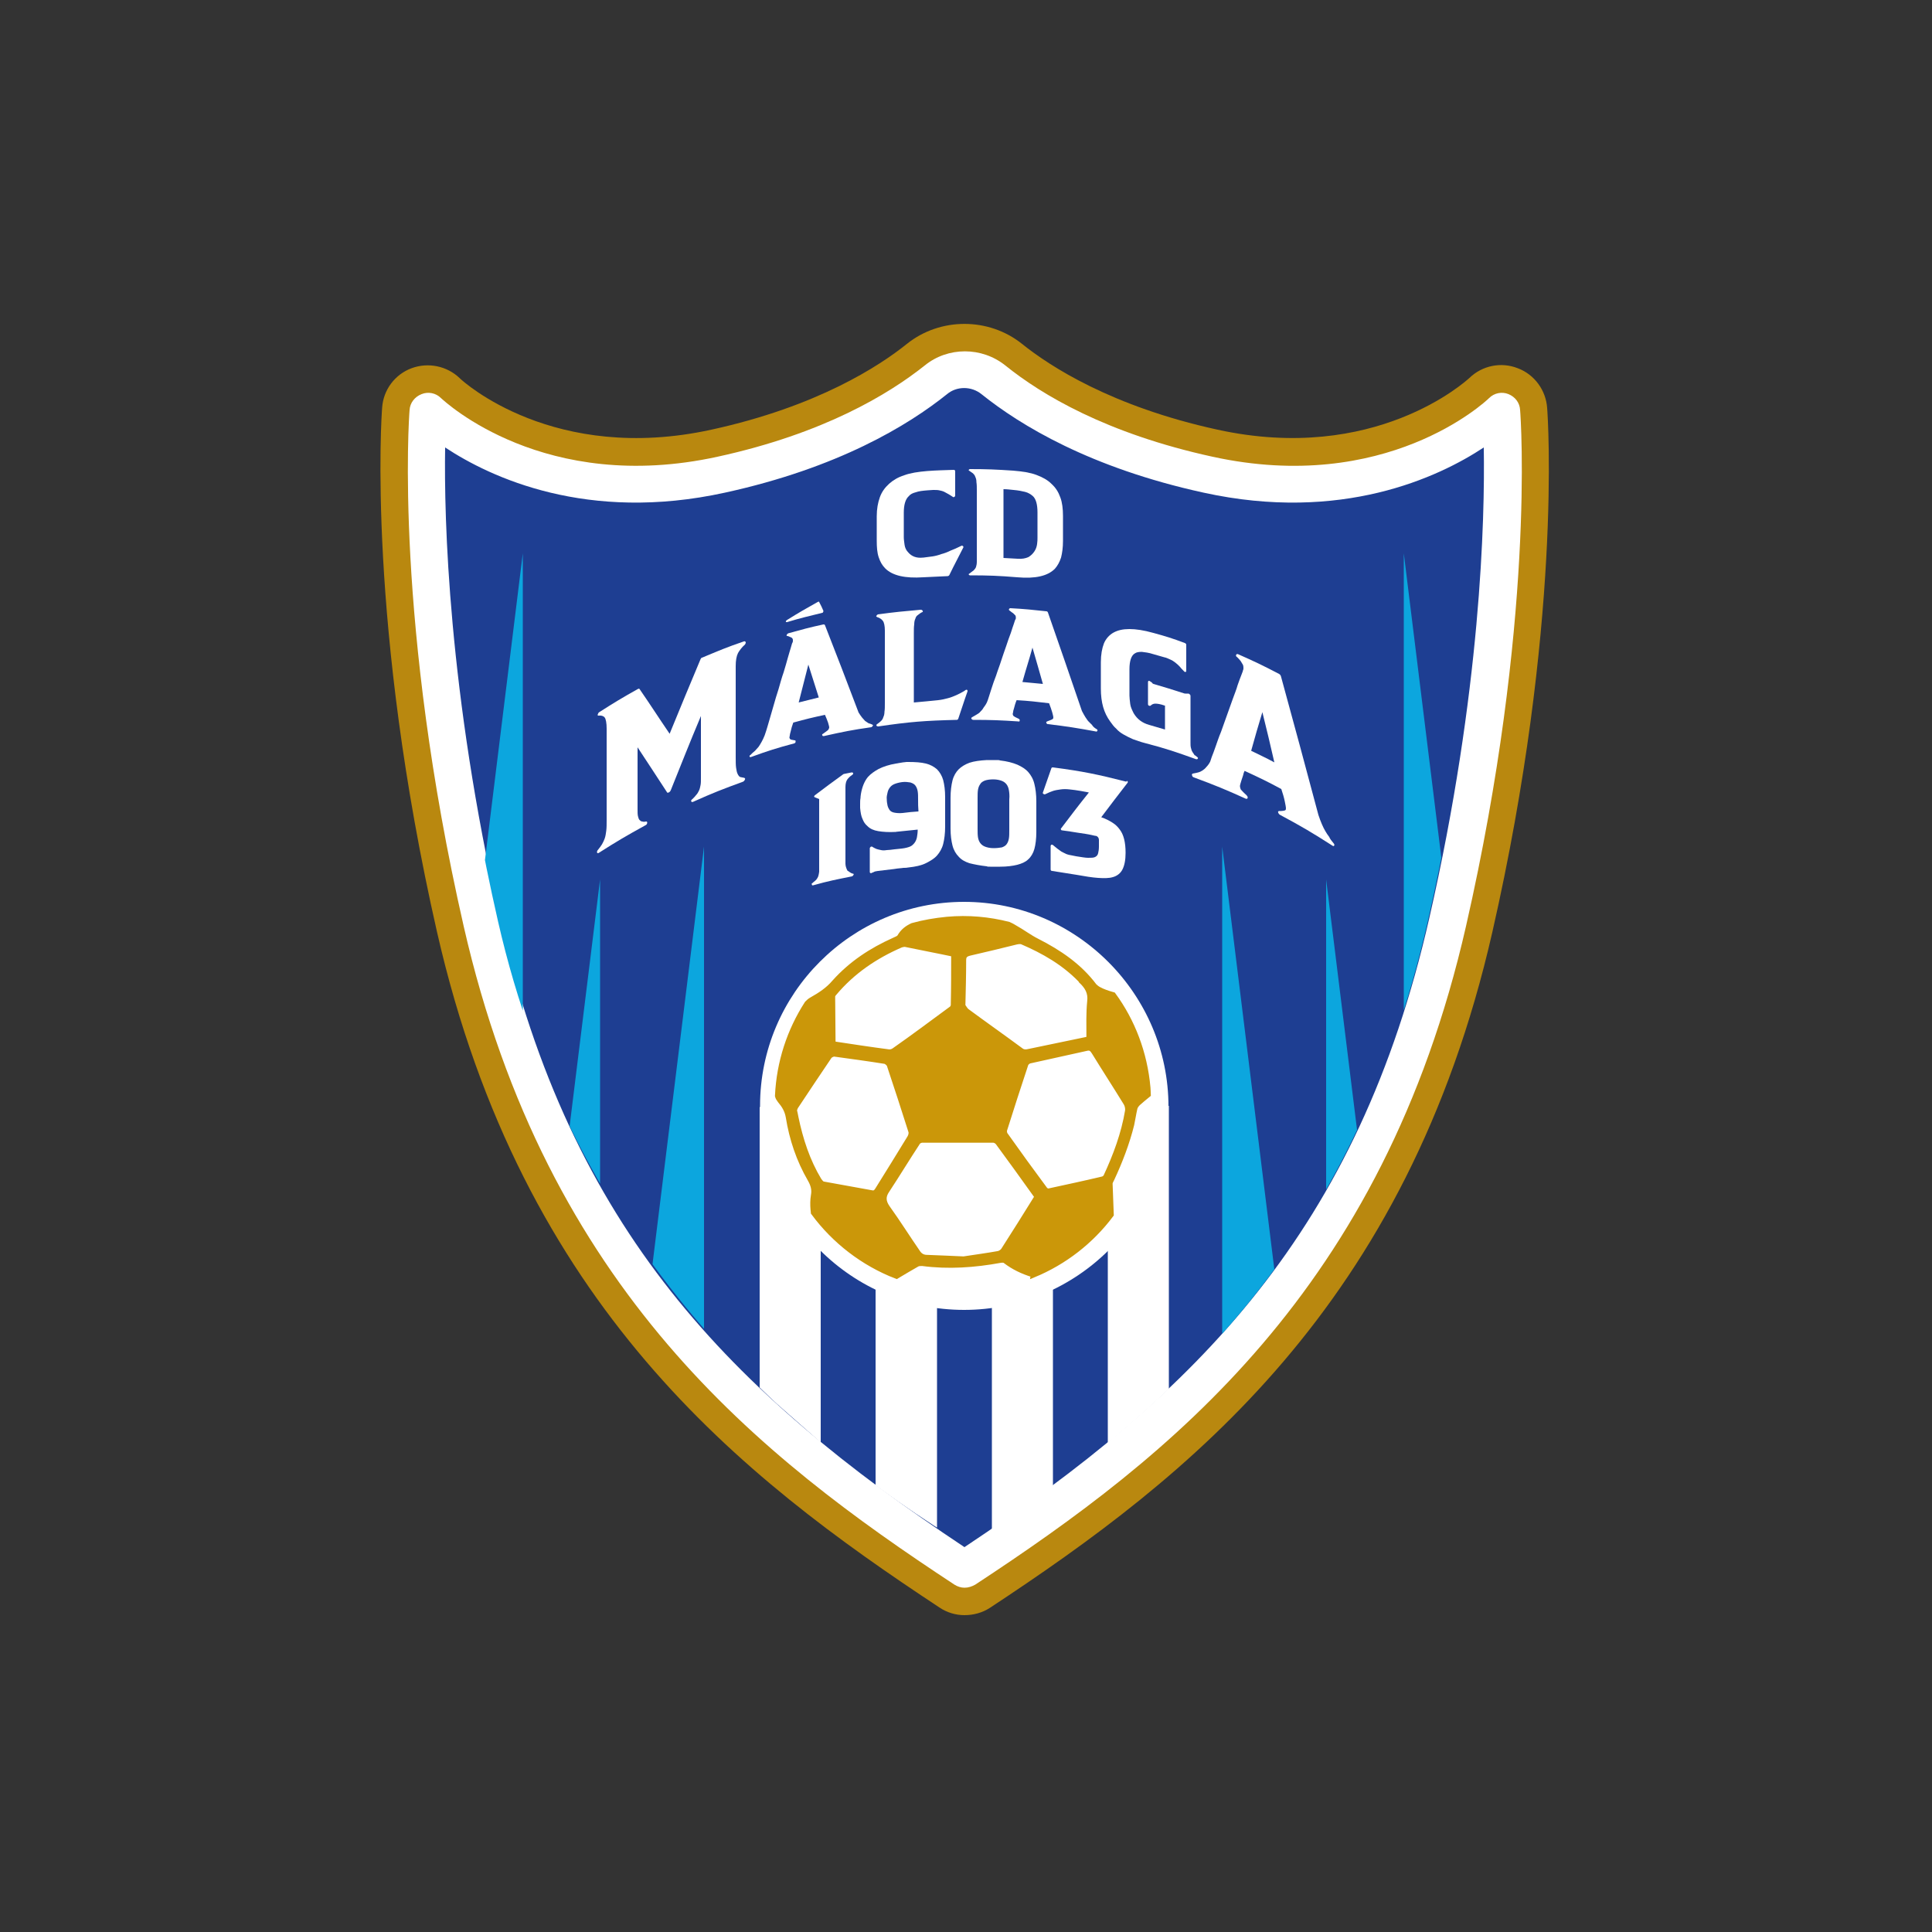
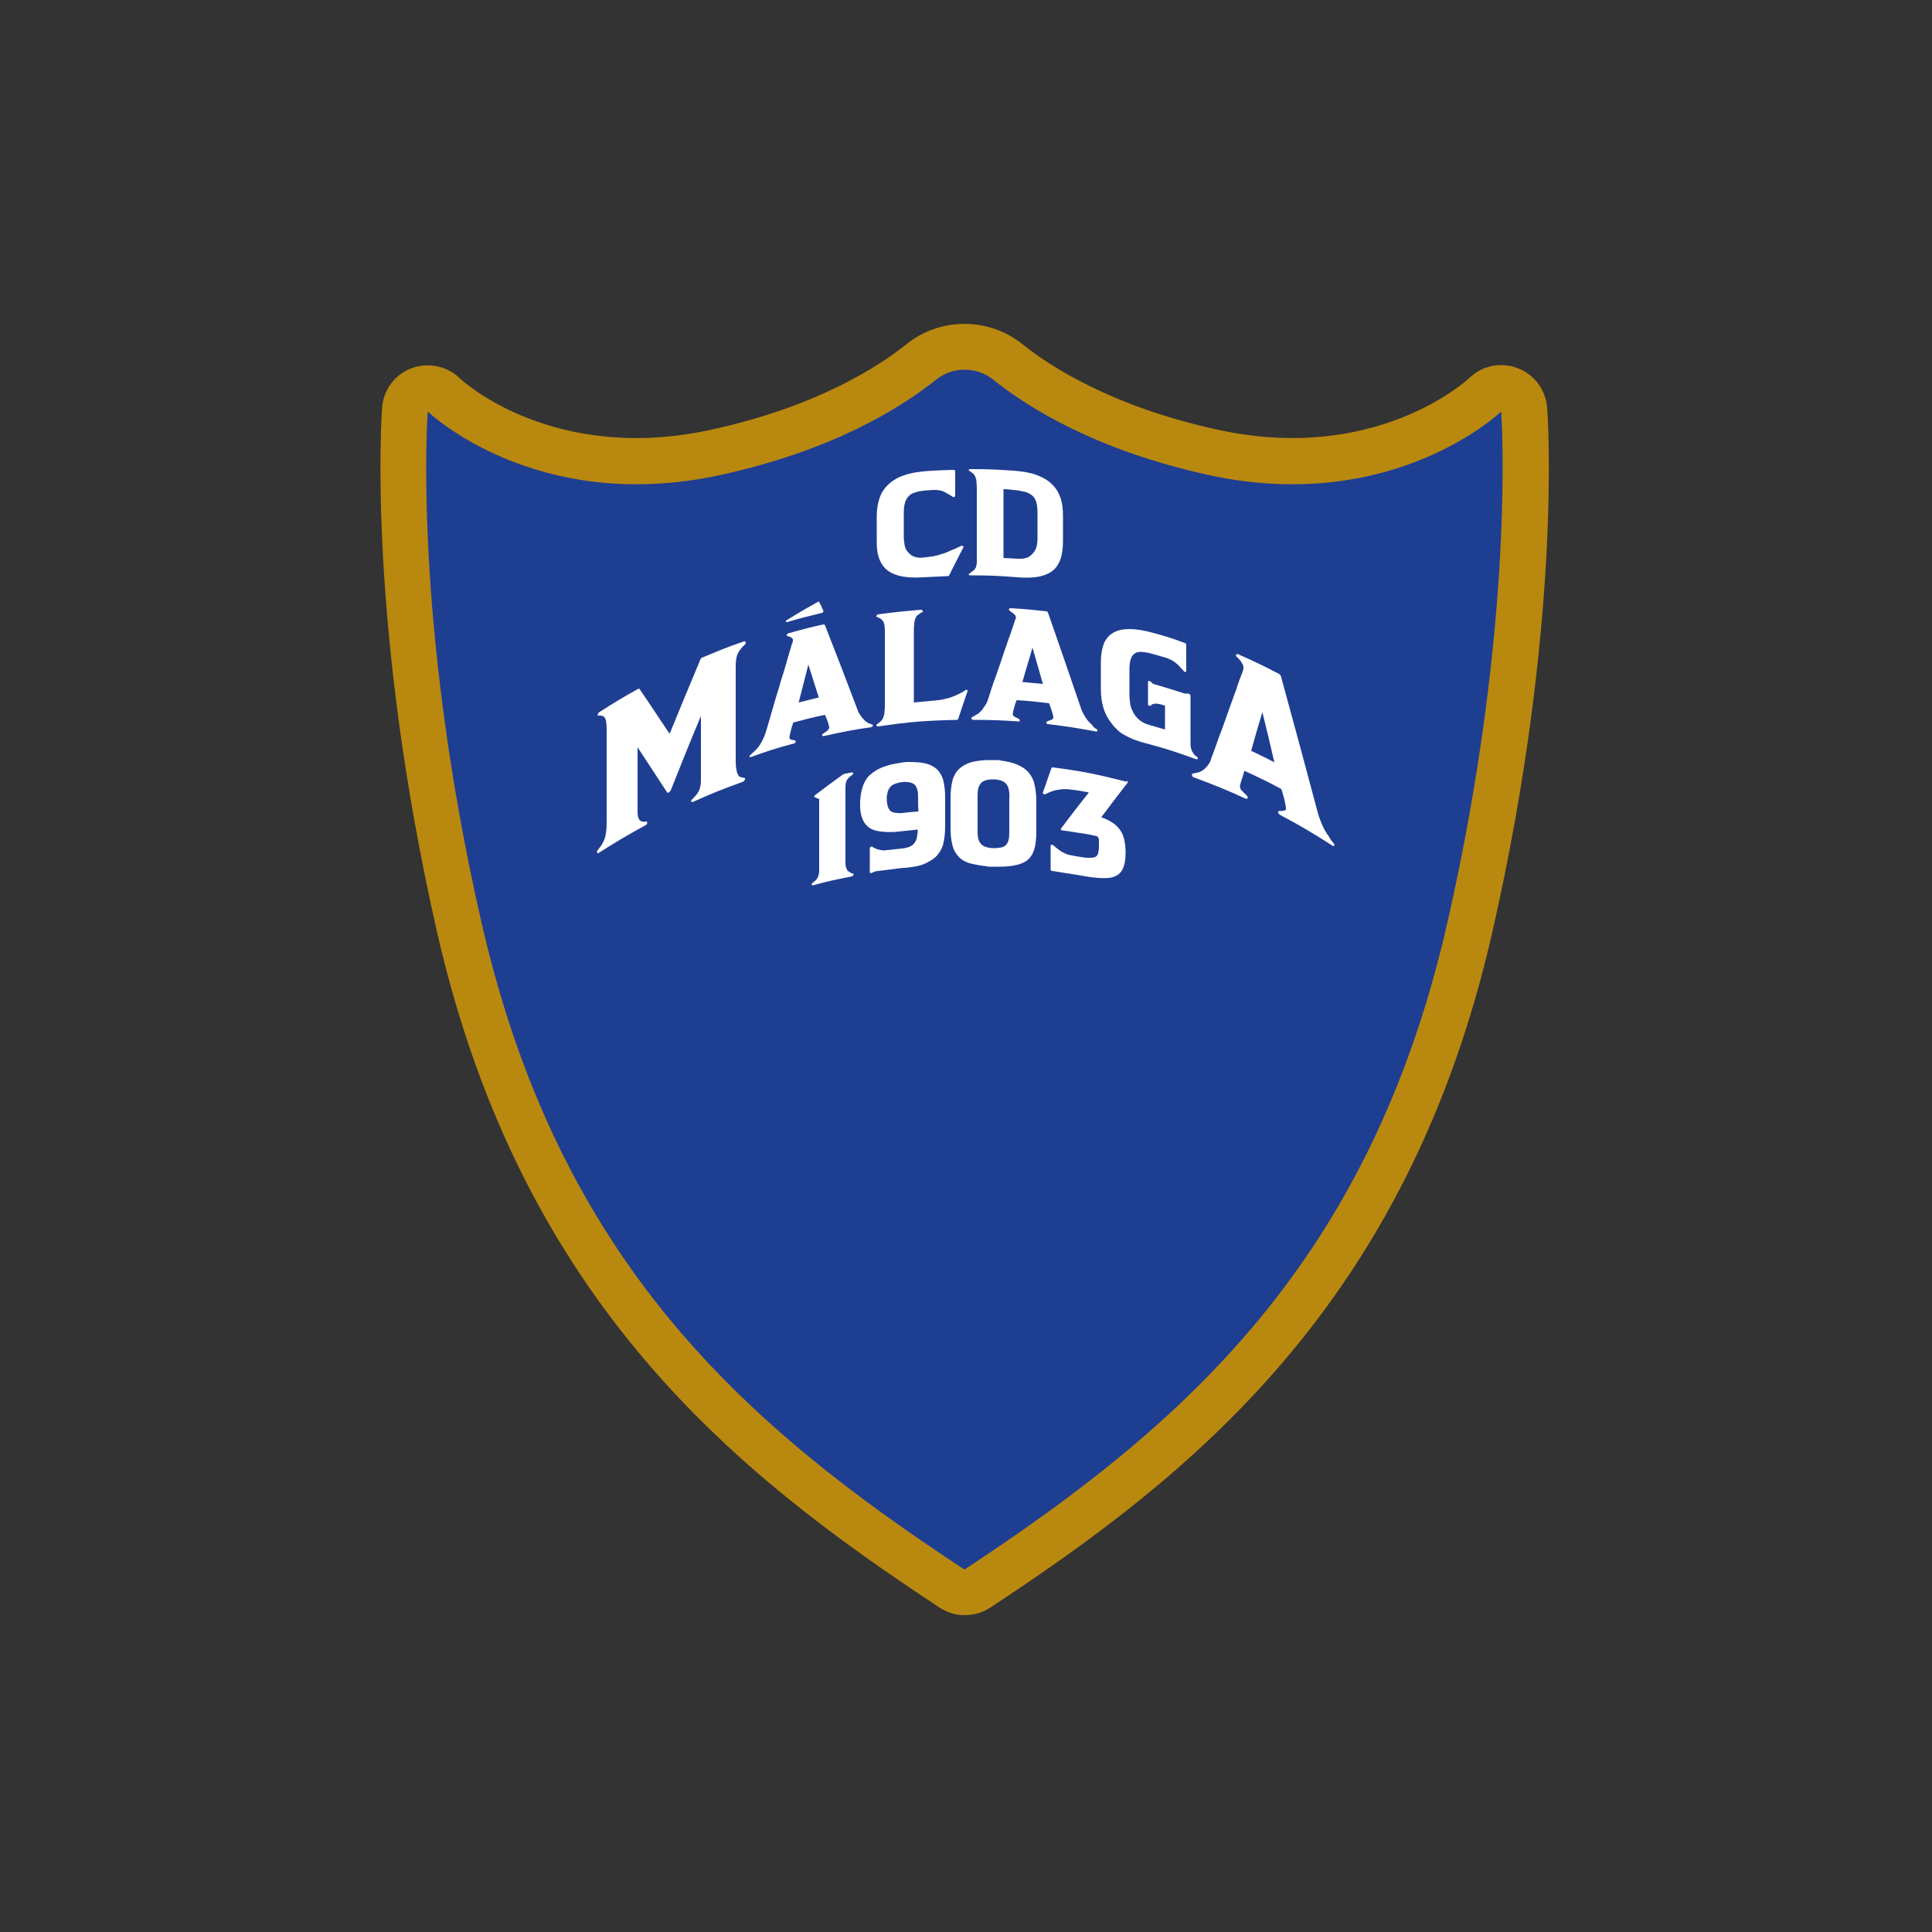
<svg xmlns="http://www.w3.org/2000/svg" xmlns:xlink="http://www.w3.org/1999/xlink" id="Capa_1" x="0px" y="0px" viewBox="0 0 500 500" style="enable-background:new 0 0 500 500;" xml:space="preserve">
  <rect x="0" y="0" width="500" height="500" fill="#333333" stroke="none" />
  <style type="text/css">	.st0{clip-path:url(#SVGID_00000013907142783792806020000009180416099664091306_);}	.st1{clip-path:url(#SVGID_00000112605031352232393110000013905794838934738835_);}	.st2{clip-path:url(#SVGID_00000079466195455266563570000001852621976491864732_);}	.st3{fill-rule:evenodd;clip-rule:evenodd;fill:#FFFFFF;}	.st4{fill:#FFFFFF;}	.st5{fill-rule:evenodd;clip-rule:evenodd;fill:#CB9709;stroke:#CB9709;stroke-width:1.68;}	.st6{fill:#0CA6DE;}</style>
  <g>
    <g>
      <defs>
        <path id="SVGID_1_" d="M242.2,98.3c4.3-3.5,10.6-3.5,14.9,0c9,7.2,26.5,18.2,55.5,24.6c48,10.5,75.9-16.4,75.9-16.4    s4,53.5-13.9,132.2c-20.1,88.3-68.7,130.4-125,167.5c-56.3-37-104.8-79.1-125-167.5c-18-78.7-13.9-132.2-13.9-132.2    s27.9,26.9,75.9,16.4C215.7,116.5,233.2,105.5,242.2,98.3z" />
      </defs>
      <defs>
        <path id="SVGID_00000001625804388278952180000012117127368612899988_" d="M249.6,418c-2.3,0-4.6-0.7-6.5-2    c-51.3-33.8-107.9-77.9-130-174.8c-18.1-79.6-14.4-133.5-14.2-135.7c0.3-4.6,3.3-8.6,7.6-10.2c4.3-1.6,9.2-0.6,12.5,2.6    c0.9,0.9,24.4,22.2,65.1,13.3c27.5-6,43.5-16.5,50.6-22.2l0,0c8.6-6.9,21.2-6.9,29.8,0c7.1,5.7,23.1,16.2,50.6,22.2    c40.7,8.9,64.2-12.5,65.2-13.4c3.3-3.2,8.2-4.2,12.5-2.5c4.3,1.6,7.3,5.7,7.6,10.3c0.2,2.3,3.9,56.2-14.2,135.7    c-22.1,96.9-78.7,141-130,174.8C254.2,417.4,251.9,418,249.6,418z M122.4,127.9c0.4,22.1,3.1,60.4,13.9,108.1    c17.5,76.7,56.4,117.3,113.4,155.8c57-38.5,95.9-79.1,113.4-155.8c10.9-47.8,13.5-86.1,13.9-108.1c-14.9,7-37.6,13-66.9,6.5    c-30.6-6.7-49.8-18.3-60.5-26.9c-10.7,8.6-29.8,20.2-60.5,26.9C159.9,140.9,137.2,134.9,122.4,127.9z" />
      </defs>
      <use xlink:href="#SVGID_1_" style="overflow:visible;fill:#1E3E92;" />
      <use xlink:href="#SVGID_00000001625804388278952180000012117127368612899988_" style="overflow:visible;fill:#B9880F;" />
      <clipPath id="SVGID_00000054252507659115569910000012119856449244699055_">
        <use xlink:href="#SVGID_1_" style="overflow:visible;" />
      </clipPath>
      <clipPath id="SVGID_00000158713144050079375380000002287823305363006373_" style="clip-path:url(#SVGID_00000054252507659115569910000012119856449244699055_);">
        <use xlink:href="#SVGID_00000001625804388278952180000012117127368612899988_" style="overflow:visible;" />
      </clipPath>
    </g>
    <g>
      <defs>
        <path id="SVGID_00000000903677458782591270000012441352398769498553_" d="M242.2,98.3c4.3-3.5,10.6-3.5,14.9,0    c9,7.2,26.5,18.2,55.5,24.6c48,10.5,75.9-16.4,75.9-16.4s4,53.5-13.9,132.2c-20.1,88.3-68.7,130.4-125,167.5    c-56.3-37-104.8-79.1-125-167.5c-18-78.7-13.9-132.2-13.9-132.2s27.9,26.9,75.9,16.4C215.7,116.5,233.2,105.5,242.2,98.3z" />
      </defs>
      <defs>
-         <path id="SVGID_00000167362182759224794110000018145143095772356791_" d="M249.6,410.9c-0.9,0-1.8-0.3-2.6-0.8    c-50.2-33-105.5-76.1-127-170.4c-17.9-78.5-14.2-131.4-14-133.6c0.1-1.8,1.3-3.4,3.1-4.1c1.7-0.7,3.7-0.3,5,1    c1.1,1,26.8,25,71.6,15.2c27.5-6,44.3-16.2,53.6-23.6l0,0c6-4.9,14.8-4.9,20.9,0c9.3,7.5,26.1,17.6,53.6,23.6    c44.8,9.8,70.5-14.1,71.6-15.2c1.3-1.3,3.3-1.7,5-1c1.7,0.7,2.9,2.2,3,4.1c0.2,2.2,3.9,55.1-14,133.6    c-21.5,94.3-76.8,137.4-127,170.4C251.5,410.6,250.6,410.9,249.6,410.9z M115.2,115.8c-0.3,18.3,0.8,63.2,14.1,121.8    c18.4,80.8,59.7,122.5,120.3,162.8c60.6-40.3,101.9-82,120.3-162.8c13.4-58.6,14.4-103.4,14.1-121.8    c-11.8,7.8-36.9,19.5-72.5,11.7c-29.3-6.4-47.4-17.4-57.5-25.5c-2.6-2.1-6.4-2.1-8.9,0l0,0c-10.1,8.1-28.2,19.1-57.5,25.5    C152,135.3,127,123.6,115.2,115.8z" />
-       </defs>
+         </defs>
      <use xlink:href="#SVGID_00000000903677458782591270000012441352398769498553_" style="overflow:visible;fill:#1E3E92;" />
      <use xlink:href="#SVGID_00000167362182759224794110000018145143095772356791_" style="overflow:visible;fill:#FFFFFF;" />
      <clipPath id="SVGID_00000182509052076541592960000001566800973925444509_">
        <use xlink:href="#SVGID_00000000903677458782591270000012441352398769498553_" style="overflow:visible;" />
      </clipPath>
      <clipPath id="SVGID_00000106117373119341974300000007846368539136930442_" style="clip-path:url(#SVGID_00000182509052076541592960000001566800973925444509_);">
        <use xlink:href="#SVGID_00000167362182759224794110000018145143095772356791_" style="overflow:visible;" />
      </clipPath>
    </g>
    <g>
      <defs>
-         <path id="SVGID_00000097501088181306221680000005901841030486175382_" d="M241.9,103.5c4.2-3.4,10.2-3.4,14.4,0    c8.6,6.9,25.5,17.5,53.5,23.6c46.2,10.1,73.1-15.8,73.1-15.8s3.9,51.5-13.4,127.2c-19.4,85-65.9,125.8-119.1,161.8    c-46.7-28.4-102.1-76.8-121.5-161.8c-17.3-75.8-13.4-127.2-13.4-127.2s26.8,25.9,73.1,15.8C216.4,121.1,233.3,110.5,241.9,103.5z    " />
-       </defs>
+         </defs>
      <clipPath id="SVGID_00000078733051684109208680000008138850648586275473_">
        <use xlink:href="#SVGID_00000097501088181306221680000005901841030486175382_" style="overflow:visible;" />
      </clipPath>
      <g style="clip-path:url(#SVGID_00000078733051684109208680000008138850648586275473_);">
        <g>
          <g>
            <g>
              <g>
                <ellipse transform="matrix(0.919 -0.395 0.395 0.919 -93.802 122.545)" class="st3" cx="250.5" cy="288.9" rx="48.5" ry="48.5" />
              </g>
              <g>
                <polygon class="st4" points="212.4,373.3 196.6,359.4 196.6,286.5 212.4,286.5        " />
                <polygon class="st4" points="242.5,396.8 226.6,385.6 226.6,287.3 242.5,287.3        " />
                <polygon class="st4" points="272.5,386.7 256.7,398.4 256.7,288.4 272.5,288.4        " />
                <path class="st4" d="M249.5,339c-29.1,0-52.8-23.7-52.8-52.8s23.7-52.8,52.8-52.8s52.9,23.9,52.9,53        C302.4,315.5,278.6,339,249.5,339z M249.5,240.9c-25,0-45.3,20.3-45.3,45.3s20.3,45.3,45.3,45.3s45.3-20.3,45.3-45.3        S274.4,240.9,249.5,240.9z" />
                <polygon class="st4" points="302.5,362.3 286.7,376.6 286.7,286.2 302.5,286.2        " />
                <path class="st5" d="M288,257.6c-1.4-0.4-2.6-0.8-3.7-1.4c-0.4-0.2-0.9-0.6-1.2-0.9c-3.9-5.2-9.1-8.7-14.8-11.6        c-2-1-3.8-2.4-5.8-3.5c-0.5-0.3-1-0.6-1.5-0.8c-5.1-1.3-10.4-1.8-15.9-1.3c-3.1,0.3-6,0.8-8.9,1.6c-1.3,0.6-2.4,1.4-3.2,2.8        c-0.3,0.5-1,0.7-1.6,1c-5.8,2.6-11,6-15.3,10.8c-1.7,2-3.7,3.3-6,4.6c-0.4,0.2-0.8,0.6-1.1,0.9c-4.5,7-7.2,15.1-7.6,23.8        c0.1,0.4,0.3,0.7,0.6,1.1c1.1,1.3,1.9,2.6,2.2,4.4c0.9,5.6,2.7,11,5.6,16c0.8,1.4,1.2,2.7,0.9,4.3c-0.2,1.2-0.2,2.4-0.1,3.6        c0,0.3,0.1,0.6,0.1,0.8c5.4,7.3,12.8,13,21.3,16.3c1.8-1.1,3.6-2.1,5.3-3.1c0.4-0.2,0.9-0.2,1.4-0.2        c6.8,0.9,13.5,0.4,20.1-0.8c0.5-0.1,1.2-0.1,1.5,0.2c2.1,1.6,4.4,2.7,7,3.5c0,0,0.1,0,0.1,0.1c8-3.3,14.9-8.7,20-15.5        c-0.1-2.8-0.2-5.4-0.3-8c0-0.4,0.3-0.9,0.5-1.3c2.1-4.5,3.9-9.2,5.1-14c0.3-1.4,0.5-2.8,0.8-4.1c0.1-0.6,0.5-1.1,0.9-1.5        c0.8-0.7,1.6-1.4,2.6-2.2c0-0.6-0.1-1.1-0.1-1.7C296.1,272.5,292.9,264.3,288,257.6z M249.2,248.5c0-1.2,0.5-1.7,1.7-2        c4-0.9,8-1.9,12.1-2.9c0.5-0.1,1.1-0.2,1.6,0c5.6,2.4,10.8,5.4,15.1,9.8c0.1,0.1,0.2,0.2,0.2,0.3c1.6,1.5,2.6,3.1,2.3,5.5        c-0.3,3-0.2,6-0.2,9c0,0.6-0.2,0.9-0.8,1c-5,1-9.9,2.1-14.9,3.1c-0.8,0.2-1.6,0.2-2.3-0.4c-4.6-3.4-9.3-6.7-13.9-10.1        c-0.5-0.4-0.8-1.1-1.1-1.4C249.1,256.2,249.2,252.3,249.2,248.5z M215.3,257.9c0-0.3,0.2-0.7,0.5-1        c4.7-5.6,10.6-9.6,17.3-12.5c0.3-0.1,0.8-0.2,1.1-0.2c4.3,0.9,8.6,1.7,12.8,2.6c0,4.5,0,8.9-0.1,13.3c0,0.4-0.3,1-0.7,1.2        c-4.9,3.6-9.7,7.2-14.7,10.7c-0.4,0.3-1.1,0.5-1.6,0.4c-4.6-0.6-9.2-1.3-13.8-2c-0.3,0-0.7-0.5-0.7-0.8        C215.4,265.7,215.3,261.8,215.3,257.9z M225.7,308.9c-4.2-0.8-8.5-1.5-12.7-2.3c-0.5-0.1-0.9-0.7-1.2-1.1        c-3-5-4.8-10.5-6-16.3c-0.1-0.5-0.2-1.1-0.4-1.9c0.1-0.2,0.2-0.7,0.4-1c2.9-4.4,5.8-8.7,8.7-13c0.3-0.4,1-0.7,1.4-0.7        c4.4,0.6,8.8,1.2,13.2,1.9c0.4,0.1,1,0.6,1.2,1c1.9,5.7,3.8,11.5,5.6,17.2c0.2,0.5,0,1.3-0.3,1.8c-2.8,4.6-5.6,9.1-8.4,13.6        C226.8,308.7,226.4,309,225.7,308.9z M268.3,310.2c-2.8,4.5-5.6,9-8.5,13.5c-0.3,0.4-0.9,0.8-1.4,0.9c-2.8,0.5-5.7,0.9-9,1.4        c-2.8-0.1-6.1-0.3-9.5-0.4c-1,0-1.8-0.4-2.4-1.2c-2.7-3.9-5.2-7.9-8-11.8c-1.1-1.6-1.2-3-0.1-4.6c2.7-4.1,5.3-8.4,8-12.5        c0.2-0.3,0.8-0.6,1.2-0.6c6.2,0,12.3,0,18.5,0c0.4,0,1,0.3,1.3,0.7c3.3,4.5,6.5,8.9,9.7,13.4        C268.5,309.2,268.5,309.9,268.3,310.2z M292,287.5c-1,6-3.1,11.6-5.6,17c-0.2,0.4-0.6,0.7-1,0.8c-4.6,1.1-9.3,2.1-13.9,3.1        c-0.4,0.1-1-0.2-1.2-0.5c-3.5-4.7-6.9-9.4-10.3-14.2c-0.2-0.3-0.3-0.9-0.2-1.3c1.8-5.7,3.6-11.3,5.5-17        c0.1-0.4,0.7-0.9,1.1-1c5-1.1,10-2.2,14.9-3.3c1-0.2,1.5,0.3,2,1.1c2.7,4.4,5.5,8.7,8.2,13.1        C291.9,285.9,292.1,286.8,292,287.5z" />
              </g>
            </g>
          </g>
          <path class="st6" d="M282.3,150.6" />
        </g>
        <g>
          <polygon class="st6" points="316.3,219.1 316.3,348.8 332.3,348.8     " />
          <polygon class="st6" points="343.2,227.6 343.2,357.2 359.2,357.2     " />
          <polygon class="st6" points="363.3,143.2 363.3,272.9 379.3,272.9     " />
        </g>
        <g>
          <polygon class="st6" points="182.2,219.1 182.2,348.8 166.2,348.8     " />
          <polygon class="st6" points="155.3,227.6 155.3,357.2 139.3,357.2     " />
          <polygon class="st6" points="135.3,143.2 135.3,272.9 119.3,272.9     " />
        </g>
      </g>
    </g>
    <g>
      <g>
        <g>
          <path class="st4" d="M249.2,141.3c0.1,0.1,0.2,0.3,0.1,0.4c-1.4,2.8-2.2,4.2-3.6,7.1c-0.1,0.2-0.2,0.2-0.4,0.3     c-2.6,0.1-3.9,0.2-6.4,0.3c-4.6,0.3-7.9-0.4-9.8-2.3c-0.8-0.8-1.3-1.7-1.7-2.9c-0.4-1.2-0.5-2.6-0.5-4.3c0-2.5,0-3.8,0-6.3     c0-1.9,0.3-3.5,0.8-4.9c0.5-1.4,1.3-2.5,2.4-3.5c1-0.9,2.3-1.7,3.9-2.2c1.6-0.6,3.6-0.9,6-1.1c2.7-0.2,4.1-0.2,6.8-0.3     c0.1,0,0.2,0,0.3,0.1c0.1,0.1,0.1,0.2,0.1,0.2c0,2.6,0,3.9,0,6.4c0,0.1-0.1,0.2-0.2,0.3c-0.2,0.1-0.3,0.1-0.4,0     c-0.4-0.3-0.8-0.5-1.1-0.7c-0.4-0.2-0.7-0.4-1.1-0.6c-0.4-0.2-0.8-0.3-1.3-0.4c-0.4-0.1-1-0.1-1.6-0.1c-0.6,0-0.9,0.1-1.5,0.1     c-1.2,0.1-2.2,0.2-3,0.5c-0.8,0.2-1.4,0.5-1.8,1c-0.9,0.8-1.3,2.3-1.3,4.3c0,2.5,0,3.8,0,6.3c0,0.6,0.1,1.2,0.2,2     c0.1,0.7,0.4,1.4,0.9,1.9c0.9,1.1,2.2,1.6,3.9,1.4c0.1,0,0.1,0,0.1,0c0,0,0,0,0,0c0.8-0.1,1.5-0.2,2.3-0.3     c0.7-0.1,1.5-0.3,2.3-0.6c0.8-0.2,1.6-0.5,2.4-0.9c0.8-0.3,1.7-0.7,2.7-1.2C248.8,141.2,249,141.2,249.2,141.3z" />
          <path class="st4" d="M272.1,125.2c1.1,1,1.8,2.1,2.3,3.5c0.5,1.3,0.7,3,0.7,4.8c0,2.6,0,3.9,0,6.5c0,1.7-0.2,3.1-0.5,4.3     c-0.4,1.2-0.9,2.1-1.6,2.9c-1.9,1.9-5.1,2.6-9.7,2.2c-4.9-0.4-7.4-0.5-12.3-0.5c-0.1,0-0.2-0.1-0.3-0.2c0-0.1,0-0.2,0.1-0.2     c0.5-0.4,0.9-0.7,1.2-0.9c0.3-0.3,0.5-0.6,0.6-0.9c0.1-0.3,0.2-0.8,0.2-1.3c0-0.5,0-1.2,0-2c0-6.6,0-9.9,0-16.5     c0-0.8,0-1.5-0.1-2.1c0-0.6-0.1-1-0.3-1.4c-0.1-0.4-0.4-0.7-0.6-0.9c-0.3-0.2-0.6-0.4-1-0.7c-0.1,0-0.1-0.1-0.1-0.2     c0.1-0.1,0.2-0.2,0.3-0.2c4.5,0,6.7,0.1,11.2,0.4c2.4,0.2,4.4,0.5,6,1.1C269.8,123.5,271.1,124.2,272.1,125.2z M259.7,126.6     c0,7.1,0,10.7,0,17.8c1.4,0.1,2.2,0.1,3.6,0.2c1.2,0.1,2.1-0.1,2.8-0.4c0.7-0.4,1.2-0.9,1.6-1.5c0.4-0.6,0.6-1.2,0.7-1.9     c0.1-0.7,0.1-1.2,0.1-1.7c0-2.6,0-3.9,0-6.5c0-1-0.1-1.9-0.3-2.6c-0.2-0.7-0.5-1.3-1-1.7c-0.5-0.4-1.1-0.8-1.9-1     c-0.8-0.2-1.8-0.4-3-0.5C261.2,126.7,260.7,126.6,259.7,126.6z" />
        </g>
        <g>
          <path class="st4" d="M192.6,201.3c0.2,0.1,0.3,0.2,0.2,0.4c-0.1,0.3-0.3,0.5-0.5,0.6c-5.2,1.9-7.8,2.9-12.9,5.2     c-0.3,0.1-0.4,0.1-0.5-0.1c-0.1-0.2,0-0.4,0.3-0.6c0.4-0.4,0.7-0.7,1-1.1c0.3-0.3,0.5-0.7,0.7-1.1c0.2-0.4,0.3-0.9,0.4-1.4     c0.1-0.5,0.1-1.1,0.1-1.8c0-6.4,0-9.6,0-16.1c-3.2,7.6-4.7,11.5-7.8,19.2c-0.1,0.2-0.2,0.4-0.4,0.5c0,0-0.1,0-0.1,0.1     c0,0,0,0-0.1,0c-0.2,0.1-0.3,0.1-0.4-0.1c-3.1-4.7-4.6-7.1-7.6-11.6c0,6.4,0,9.6,0,16.1c0,0.7,0,1.3,0.1,1.7     c0.1,0.4,0.2,0.8,0.4,1c0.2,0.2,0.4,0.4,0.7,0.4c0.3,0.1,0.6,0.1,1,0c0.2,0,0.3,0.1,0.3,0.3c0,0.3-0.2,0.6-0.5,0.7     c-4.9,2.7-7.3,4.1-12,7.1c-0.3,0.2-0.4,0.1-0.5-0.1c0-0.1,0-0.4,0.2-0.6c0.4-0.5,0.8-1,1.1-1.5c0.3-0.5,0.5-1,0.7-1.5     c0.2-0.6,0.3-1.2,0.4-2c0.1-0.8,0.1-1.7,0.1-2.9c0-9.4,0-14.1,0-23.5c0-1.5-0.2-2.5-0.5-2.9c-0.3-0.4-0.9-0.6-1.6-0.5     c-0.2,0-0.3-0.1-0.2-0.3c0.1-0.3,0.2-0.5,0.4-0.6c3.9-2.5,5.9-3.7,10-6c0.2-0.1,0.3-0.1,0.4,0c3.1,4.5,4.6,6.9,7.8,11.6     c3.2-7.8,4.8-11.7,8-19.3c0.1-0.2,0.2-0.4,0.4-0.4c4.3-1.8,6.4-2.7,10.8-4.2c0.2-0.1,0.4,0,0.5,0.2c0,0.1,0,0.3-0.2,0.6     c-0.8,0.7-1.4,1.5-1.8,2.2c-0.4,0.8-0.6,1.9-0.6,3.4c0,9.4,0,14.1,0,23.5c0,1.2,0,2.1,0.1,2.8c0.1,0.7,0.2,1.2,0.4,1.6     c0.2,0.4,0.4,0.7,0.7,0.8C191.7,201.1,192.1,201.2,192.6,201.3z" />
          <path class="st4" d="M225.7,187.5c0.2,0.1,0.3,0.2,0.2,0.3c-0.1,0.2-0.2,0.3-0.4,0.4c-5,0.7-7.4,1.2-12.3,2.3     c-0.2,0-0.3,0-0.4-0.2c-0.1-0.2,0-0.3,0.2-0.4c0.8-0.6,1.3-0.9,1.4-1.1c0.1-0.2,0.2-0.4,0.2-0.6c0-0.1-0.1-0.5-0.3-1.2     c-0.2-0.6-0.5-1.3-0.8-2c-3.3,0.7-4.9,1.1-8.2,2c-0.1,0.4-0.3,0.8-0.4,1.2c-0.1,0.4-0.2,0.8-0.3,1.2c-0.1,0.4-0.2,0.7-0.2,0.9     s-0.1,0.5-0.1,0.5c0,0.2,0.1,0.4,0.2,0.5c0.1,0.1,0.5,0.2,1.2,0.3c0.2,0,0.2,0.1,0.2,0.3c0,0.3-0.1,0.4-0.4,0.5     c-4.5,1.2-6.7,1.9-11.1,3.5c-0.2,0.1-0.4,0-0.4-0.1c-0.1-0.1,0-0.3,0.2-0.4c0.4-0.4,0.8-0.8,1.2-1.1c0.3-0.3,0.6-0.7,0.9-1     c0.3-0.4,0.5-0.8,0.8-1.3c0.3-0.5,0.5-1,0.8-1.7c0-0.1,0.2-0.5,0.4-1.2c0.2-0.7,0.5-1.6,0.8-2.7s0.7-2.4,1.1-3.8     c0.4-1.4,0.8-2.8,1.3-4.3c0.4-1.4,0.8-2.9,1.3-4.3c0.4-1.4,0.8-2.6,1.1-3.8c0.3-1.1,0.6-2,0.8-2.7c0.2-0.7,0.3-1.1,0.4-1.2     c0.1-0.2,0.1-0.3,0.1-0.5c0-0.2,0-0.4-0.1-0.5c0-0.1-0.2-0.3-0.5-0.4c-0.3-0.1-0.6-0.3-0.8-0.3c-0.2,0-0.3-0.1-0.2-0.3     c0.1-0.2,0.2-0.3,0.4-0.4c3.6-1,5.4-1.5,9.1-2.3c0.2,0,0.3,0,0.4,0.2c3.5,8.9,5.2,13.4,8.7,22.6c0.3,0.5,0.6,0.9,0.9,1.3     c0.3,0.3,0.5,0.6,0.8,0.9c0.3,0.2,0.6,0.4,0.9,0.6C224.9,187.2,225.3,187.3,225.7,187.5z M213.1,158.1c0,0.1,0,0.2-0.1,0.3     c0,0.1-0.1,0.2-0.2,0.2c-3.6,0.9-5.5,1.3-9.1,2.4c0,0-0.1,0-0.1,0c-0.1,0-0.2,0-0.2-0.1c-0.1-0.1,0-0.2,0.2-0.4     c3.2-2,4.8-2.9,8-4.7c0.1,0,0.1-0.1,0.3-0.1c0,0,0.1,0,0.1,0.1C212.5,156.7,212.7,157.2,213.1,158.1z M211.9,180.5     c-1.1-3.4-1.6-5.1-2.7-8.5c-1,3.9-1.5,5.9-2.5,9.8C208.8,181.3,209.8,181,211.9,180.5z" />
          <path class="st4" d="M250.2,178.5c0.2,0.1,0.2,0.2,0.2,0.4c-1,2.8-1.4,4.2-2.4,7.1c-0.1,0.2-0.2,0.3-0.4,0.3     c-8.2,0.2-12.2,0.5-20.3,1.7c-0.2,0-0.4-0.1-0.5-0.2c0-0.1,0-0.3,0.2-0.4c0.4-0.3,0.7-0.5,1-0.8c0.3-0.3,0.5-0.6,0.6-1     c0.2-0.4,0.3-0.9,0.3-1.4c0.1-0.6,0.1-1.3,0.1-2.3c0-7.5,0-11.2,0-18.7c0-1.2-0.2-2.1-0.5-2.5c-0.3-0.4-0.8-0.8-1.5-1     c-0.2-0.1-0.3-0.2-0.2-0.3c0.1-0.2,0.2-0.3,0.4-0.4c4.4-0.6,6.6-0.8,11.1-1.2c0.2,0,0.4,0.1,0.5,0.3c0.1,0.2,0,0.3-0.3,0.4     c-0.4,0.2-0.7,0.5-1,0.7c-0.3,0.2-0.5,0.5-0.6,0.9c-0.2,0.4-0.3,0.9-0.3,1.5c-0.1,0.6-0.1,1.3-0.1,2.3c0,7.1,0,10.7,0,17.9     c1.3-0.1,2-0.2,3.3-0.3c1.1-0.1,2.1-0.2,3-0.3c0.9-0.1,1.8-0.3,2.5-0.5c0.8-0.2,1.5-0.5,2.2-0.8c0.7-0.3,1.4-0.7,2.1-1.1     C249.9,178.5,250.1,178.5,250.2,178.5z" />
          <path class="st4" d="M283.8,188.7c0.2,0.1,0.3,0.3,0.2,0.4c-0.1,0.2-0.2,0.3-0.4,0.2c-4.9-0.9-7.4-1.3-12.4-1.9     c-0.2,0-0.3-0.1-0.4-0.3c-0.1-0.2,0-0.3,0.2-0.4c0.8-0.3,1.3-0.5,1.4-0.6c0.2-0.1,0.2-0.3,0.2-0.5c0-0.1-0.1-0.6-0.3-1.3     c-0.2-0.7-0.5-1.5-0.8-2.3c-3.4-0.4-5-0.6-8.4-0.8c-0.1,0.3-0.3,0.7-0.4,1.1c-0.1,0.4-0.2,0.7-0.3,1.1c-0.1,0.3-0.2,0.6-0.2,0.9     c-0.1,0.2-0.1,0.4-0.1,0.5c0,0.2,0.1,0.4,0.2,0.5c0.1,0.1,0.6,0.4,1.3,0.7c0.2,0.1,0.3,0.2,0.3,0.4c0,0.3-0.1,0.4-0.4,0.3     c-4.6-0.3-6.9-0.4-11.6-0.4c-0.2,0-0.4-0.1-0.5-0.3c-0.1-0.1,0-0.3,0.2-0.4c0.5-0.3,0.9-0.5,1.2-0.7c0.3-0.2,0.7-0.4,0.9-0.7     c0.3-0.3,0.6-0.6,0.8-1c0.3-0.4,0.6-0.8,0.9-1.4c0-0.1,0.2-0.4,0.4-1.1c0.2-0.6,0.5-1.5,0.8-2.5c0.3-1,0.7-2.1,1.2-3.4     c0.4-1.3,0.9-2.5,1.3-3.8s0.9-2.6,1.3-3.8c0.4-1.2,0.8-2.4,1.2-3.4c0.3-1,0.6-1.8,0.8-2.4c0.2-0.6,0.3-1,0.4-1.1     c0.1-0.1,0.1-0.3,0.1-0.4c0-0.2,0-0.4-0.1-0.6c-0.1-0.1-0.3-0.3-0.6-0.6c-0.3-0.2-0.6-0.4-0.8-0.6c-0.2-0.1-0.3-0.2-0.3-0.4     c0.1-0.2,0.2-0.3,0.4-0.3c3.7,0.2,5.6,0.4,9.3,0.8c0.2,0,0.3,0.1,0.4,0.3c3.5,10.1,5.3,15.2,8.8,25.5c0.3,0.6,0.6,1.1,0.9,1.6     c0.3,0.4,0.5,0.8,0.8,1.1c0.3,0.3,0.6,0.6,0.9,0.9C282.9,188.1,283.3,188.4,283.8,188.7z M269.9,177c-1.1-3.8-1.6-5.7-2.7-9.4     c-1,3.6-1.6,5.3-2.6,8.9C266.7,176.7,267.8,176.8,269.9,177z" />
          <path class="st4" d="M309.8,195.9c0.2,0.1,0.3,0.3,0.2,0.4c-0.1,0.2-0.2,0.2-0.4,0.2c-5.3-1.9-7.9-2.8-13.3-4.2     c-1.2-0.3-2.2-0.7-3.1-1c-0.9-0.4-1.7-0.8-2.4-1.2c-0.7-0.4-1.4-0.9-1.9-1.5c-0.6-0.5-1.1-1.2-1.6-1.9c-0.8-1.1-1.4-2.3-1.8-3.7     c-0.4-1.4-0.6-3-0.6-4.8c0-2.7,0-4.1,0-6.8c0-2,0.3-3.6,0.8-4.9c0.5-1.2,1.4-2.2,2.5-2.8c1.1-0.6,2.4-0.9,4.1-0.9     c1.7,0,3.7,0.3,6.2,1c3.3,0.9,4.9,1.4,8.1,2.6c0.3,0.1,0.4,0.3,0.4,0.5c0,2.7,0,4.1,0,6.8c0,0.1-0.1,0.2-0.2,0.2     c-0.1,0-0.3,0-0.4-0.2c-0.4-0.4-0.8-0.8-1.1-1.2c-0.4-0.4-0.7-0.7-1.1-1c-0.4-0.3-0.8-0.6-1.3-0.8c-0.5-0.2-1-0.5-1.6-0.6     c-1.1-0.3-1.7-0.5-2.8-0.8c-1.2-0.4-2.2-0.5-3-0.6c-0.8,0-1.4,0.1-1.8,0.4c-0.9,0.5-1.4,1.9-1.4,4.1c0,2.7,0,4.1,0,6.8     c0,0.6,0.1,1.3,0.2,2.2c0.1,0.8,0.5,1.6,0.9,2.4c0.9,1.5,2.2,2.5,4,3c1.6,0.5,2.5,0.7,4.1,1.2c0-2.5,0-3.7,0-6.2     c-0.1,0-0.1,0-0.1,0c-1.1-0.4-1.9-0.5-2.4-0.5c-0.5,0-0.9,0.2-1.2,0.5c-0.1,0.1-0.3,0.1-0.5,0c-0.2-0.1-0.2-0.3-0.2-0.4     c0-2.3,0-3.4,0-5.7c0-0.1,0.1-0.2,0.1-0.3c0.1,0,0.3,0,0.4,0.1c0.1,0.1,0.2,0.1,0.3,0.2c0.2,0.1,0.3,0.2,0.3,0.3     c0,0,0.1,0.1,0.3,0.2c3.1,0.9,4.7,1.4,7.8,2.4c0.2,0.1,0.4,0.1,0.6,0.1c0.1,0,0.3,0,0.6,0c0.2,0,0.3,0.1,0.4,0.2     c0.1,0.1,0.2,0.2,0.2,0.4c0,4.8,0,7.2,0,12c0,0.6,0,1,0.1,1.4c0.1,0.4,0.2,0.8,0.4,1.1c0.2,0.3,0.4,0.6,0.6,0.9     C309.2,195.4,309.5,195.6,309.8,195.9z" />
          <path class="st4" d="M345.1,218.2c0.2,0.2,0.3,0.5,0.2,0.6c-0.1,0.2-0.2,0.2-0.4,0.1c-5.3-3.4-8-5-13.6-8     c-0.2-0.1-0.4-0.3-0.5-0.6c-0.1-0.2,0-0.4,0.2-0.4c0.9,0,1.4-0.1,1.6-0.2c0.2-0.1,0.2-0.3,0.2-0.6c0-0.2-0.1-0.7-0.3-1.7     c-0.2-1-0.5-2-0.9-3.2c-3.7-2-5.6-2.9-9.5-4.7c-0.2,0.4-0.3,0.7-0.4,1.2c-0.1,0.4-0.3,0.8-0.4,1.2c-0.1,0.4-0.2,0.7-0.3,1     c-0.1,0.3-0.1,0.5-0.1,0.6c0,0.2,0.1,0.5,0.2,0.8c0.2,0.2,0.6,0.7,1.5,1.5c0.2,0.2,0.3,0.4,0.3,0.6c0,0.3-0.2,0.4-0.5,0.3     c-5.3-2.4-8-3.5-13.4-5.5c-0.3-0.1-0.5-0.3-0.5-0.6c-0.1-0.2,0-0.3,0.2-0.4c0.6-0.1,1-0.2,1.4-0.3c0.4-0.1,0.8-0.3,1.1-0.5     c0.3-0.2,0.7-0.5,1-0.9c0.3-0.3,0.7-0.8,1-1.4c0-0.1,0.2-0.5,0.4-1.2c0.3-0.7,0.6-1.6,1-2.7c0.4-1.1,0.8-2.4,1.4-3.8     c0.5-1.4,1-2.8,1.5-4.2c0.5-1.4,1-2.8,1.5-4.2c0.5-1.4,1-2.6,1.3-3.7c0.4-1.1,0.7-2,1-2.7c0.3-0.7,0.4-1.1,0.4-1.2     c0.1-0.1,0.1-0.3,0.1-0.5c0-0.2,0-0.5-0.1-0.8c-0.1-0.2-0.3-0.5-0.6-1c-0.3-0.4-0.7-0.8-0.9-1c-0.3-0.2-0.4-0.4-0.3-0.6     c0.1-0.2,0.2-0.3,0.5-0.2c4.3,1.9,6.4,2.9,10.6,5.1c0.2,0.1,0.4,0.3,0.5,0.6c3.3,12,6.5,23.9,9.7,35.9c0.3,0.9,0.6,1.7,0.9,2.4     c0.3,0.7,0.6,1.3,0.9,1.8c0.3,0.5,0.6,1,1,1.5C344.2,217.1,344.6,217.6,345.1,218.2z M329.8,197.3c-1.2-5.2-1.8-7.8-3.1-13     c-1.2,4-1.8,6-2.9,10C326.2,195.5,327.4,196,329.8,197.3z" />
        </g>
        <g>
          <path class="st4" d="M220.7,226.1c0.2,0,0.3,0.1,0.2,0.3c-0.1,0.2-0.2,0.3-0.4,0.4c-4,0.8-6.1,1.2-10,2.3     c-0.2,0.1-0.4,0-0.4-0.2c-0.1-0.2,0-0.3,0.2-0.4c0,0,0.1,0,0.1-0.1c0.5-0.4,0.9-0.7,1.1-1.1c0.3-0.4,0.4-1,0.5-1.7     c0-0.1,0-0.5,0-1.1c0-0.7,0-1.5,0-2.6c0-1,0-2.2,0-3.5c0-1.3,0-2.6,0-4c0-1.4,0-2.7,0-4c0-1.3,0-2.5,0-3.6     c-0.5-0.2-0.7-0.3-1.2-0.5c-0.1-0.1-0.1-0.1-0.1-0.2c0-0.1,0.1-0.2,0.2-0.3c2.9-2.2,4.4-3.3,7.3-5.4c0,0,0.1-0.1,0.2-0.1     c0.2,0,0.3-0.1,0.5-0.1c0.6-0.1,0.9-0.2,1.5-0.3c0.2,0,0.3,0,0.4,0.2c0,0.1,0,0.3-0.2,0.4c-0.6,0.4-1,0.8-1.3,1.2     c-0.3,0.4-0.5,1.1-0.5,2c0,7.9,0,11.9,0,19.8c0,0.6,0.2,1.2,0.5,1.8C219.8,225.6,220.2,226,220.7,226.1     C220.7,226.1,220.7,226.1,220.7,226.1z" />
          <path class="st4" d="M222.6,209.1c0-0.2,0-0.4,0-0.5c0-0.1,0-0.3,0-0.6c0-0.5,0-1,0.1-1.5c0-0.5,0.1-0.8,0.1-1     c0.3-1.8,0.9-3.3,1.8-4.4c0.7-0.8,1.7-1.5,2.8-2.1c1.2-0.6,2.7-1.1,4.5-1.4c0,0,0.2,0,0.6-0.1c0.4-0.1,0.8-0.1,1.2-0.2     c0.3,0,0.7-0.1,0.9-0.1c0.3,0,0.4,0,0.5,0c1.8,0,3.3,0.1,4.5,0.4c1.2,0.3,2.1,0.8,2.9,1.5c0.7,0.7,1.3,1.7,1.6,2.8     c0.3,1.2,0.5,2.6,0.5,4.4c0,3.1,0,4.6,0,7.6c0,1.8-0.2,3.3-0.5,4.5c-0.3,1.2-0.9,2.2-1.6,3c-0.7,0.8-1.7,1.4-2.9,2     c-1.2,0.6-2.7,0.9-4.5,1.1c-0.5,0.1-0.8,0.1-1.3,0.1c-0.5,0.1-1.3,0.1-2.4,0.3c-1,0.1-2.5,0.3-4.2,0.5c-0.4,0.1-0.8,0.1-0.9,0.2     c-0.2,0.1-0.4,0.2-0.7,0.3c-0.1,0.1-0.3,0.1-0.4,0c-0.1-0.1-0.1-0.1-0.1-0.3c0-2.4,0-3.6,0-6.1c0-0.1,0.1-0.2,0.2-0.3     c0,0,0.1-0.1,0.1-0.1c0.1,0,0.2,0,0.3,0c0.4,0.3,0.7,0.4,1.1,0.6c0.3,0.1,0.7,0.2,1.2,0.3c0.4,0.1,0.9,0.1,1.5,0     c0.5,0,1.2-0.1,2-0.2c0.8-0.1,1.2-0.1,1.9-0.2c0,0,0,0,0,0c0.9-0.1,1.6-0.3,2.1-0.5c0.5-0.2,0.9-0.6,1.2-1     c0.3-0.4,0.5-0.9,0.6-1.4c0.1-0.6,0.2-1.2,0.2-2c-2,0.2-3,0.3-4.9,0.5c-0.4,0-0.7,0.1-0.8,0.1c-1.8,0.1-3.3,0-4.5-0.2     c-1.2-0.2-2.1-0.6-2.8-1.3c-0.6-0.5-1-1.1-1.3-1.9C222.9,211.3,222.7,210.3,222.6,209.1z M237.6,206.9c0-0.8,0-1.5-0.1-2.1     c-0.1-0.6-0.3-1.1-0.6-1.5c-0.3-0.4-0.7-0.6-1.3-0.8c-0.6-0.1-1.3-0.2-2.1-0.1c-0.8,0.1-1.5,0.3-2,0.5c-0.5,0.2-0.9,0.5-1.2,0.9     s-0.5,0.8-0.6,1.3c-0.1,0.5-0.3,1.1-0.2,1.8c0,0.6,0.1,1.1,0.2,1.6c0.1,0.4,0.3,0.8,0.5,1.1c0.3,0.4,0.7,0.6,1.2,0.7     c0.5,0.1,1.3,0.2,2.2,0.1c1.6-0.2,2.5-0.3,4.1-0.4C237.6,208.7,237.6,208.1,237.6,206.9z" />
          <path class="st4" d="M266.1,199.8c0.7,0.8,1.3,1.8,1.6,3.1c0.3,1.2,0.5,2.7,0.5,4.5c0,3.1,0,4.7,0,7.9c0,1.8-0.2,3.3-0.5,4.4     c-0.3,1.1-0.9,2.1-1.6,2.7c-0.7,0.7-1.7,1.1-2.8,1.4c-1.2,0.3-2.7,0.5-4.5,0.5c-0.1,0-0.4,0-0.9,0c0,0-0.1,0-0.1,0     c-0.3,0-0.4,0-0.7,0c-0.3,0-0.4,0-0.7,0c0,0-0.1,0-0.1,0c-0.5,0-0.8,0-0.9-0.1c-1.8-0.2-3.3-0.5-4.5-0.8     c-1.2-0.4-2.1-0.9-2.8-1.7c-0.7-0.7-1.3-1.7-1.6-2.9c-0.3-1.2-0.5-2.6-0.5-4.4c0-3.1,0-4.7,0-7.9c0-1.8,0.2-3.3,0.5-4.5     c0.3-1.2,0.9-2.2,1.6-2.9c0.7-0.7,1.7-1.3,2.8-1.7c1.2-0.4,2.7-0.6,4.5-0.7c0.1,0,0.4,0,0.9,0c0,0,0.1,0,0.1,0     c0.3,0,0.4,0,0.7,0c0.3,0,0.4,0,0.7,0c0,0,0.1,0,0.1,0c0.4,0,0.7,0,0.9,0.1c1.8,0.2,3.3,0.6,4.5,1.1     C264.4,198.4,265.4,199,266.1,199.8z M261.1,204.5c-0.1-0.6-0.3-1.1-0.6-1.5c-0.3-0.4-0.7-0.7-1.2-0.9c-0.5-0.2-1.3-0.4-2.2-0.4     c-0.9,0-1.6,0.1-2.2,0.3c-0.5,0.2-1,0.5-1.2,0.9c-0.3,0.4-0.5,0.9-0.6,1.5c-0.1,0.6-0.1,1.3-0.1,2.2c0,3.1,0,4.7,0,7.9     c0,0.8,0,1.6,0.1,2.2c0.1,0.6,0.3,1.1,0.6,1.5c0.3,0.4,0.7,0.7,1.2,0.9c0.5,0.2,1.3,0.4,2.2,0.4c0.9,0,1.6-0.1,2.2-0.2     c0.5-0.2,0.9-0.4,1.2-0.8c0.3-0.4,0.5-0.9,0.6-1.5c0.1-0.6,0.1-1.3,0.1-2.2c0-3.1,0-4.7,0-7.9     C261.3,205.9,261.2,205.1,261.1,204.5z" />
          <path class="st4" d="M291.8,202.2c0.1,0.1,0.1,0.3,0,0.4c-2.7,3.5-4.1,5.3-6.8,8.9c1.2,0.4,2.1,0.9,2.9,1.4     c0.8,0.5,1.4,1.1,1.9,1.8c1,1.3,1.5,3.3,1.5,6c0,1.9-0.3,3.3-0.8,4.3c-0.5,1-1.4,1.7-2.5,2c-1,0.3-2.3,0.3-3.8,0.2     c-1.5-0.1-3.4-0.4-5.6-0.8c-2.5-0.4-3.8-0.6-6.3-1c-0.3,0-0.4-0.2-0.4-0.4c0-2.5,0-3.7,0-6.1c0-0.1,0.1-0.2,0.2-0.3     c0.2,0,0.3,0,0.4,0.1c0.4,0.3,0.7,0.6,1.1,0.9c0.4,0.3,0.7,0.5,1.1,0.8c0.4,0.2,0.8,0.4,1.2,0.6c0.5,0.2,1,0.3,1.6,0.4     c0.4,0.1,0.6,0.1,1,0.2c1.3,0.2,2.4,0.4,3.1,0.4c0.8,0,1.4,0,1.8-0.2c0.4-0.2,0.7-0.5,0.8-1c0.1-0.4,0.2-1,0.2-1.7     c0-0.2,0-0.3,0-0.5c0-0.4,0-0.8,0-1.2c0-0.3-0.1-0.6-0.3-0.8c-0.2-0.2-0.4-0.3-0.7-0.3c-0.1,0-0.4-0.1-0.9-0.2     c-0.4-0.1-1-0.2-1.6-0.3c-0.6-0.1-1.3-0.2-2-0.3c-0.7-0.1-1.3-0.2-1.9-0.3c-0.6-0.1-1.3-0.2-2.1-0.3c-0.2,0-0.3-0.1-0.3-0.2     c-0.1-0.1-0.1-0.2,0-0.3c2.9-3.8,4.3-5.7,7.2-9.3c-0.8-0.2-1.2-0.2-2.1-0.4c-1.1-0.2-2-0.3-2.9-0.4c-0.8-0.1-1.6-0.1-2.3,0     c-0.7,0.1-1.4,0.2-2,0.4c-0.6,0.2-1.3,0.5-1.9,0.8c-0.2,0.1-0.3,0.1-0.5,0c-0.2-0.1-0.3-0.3-0.2-0.4c0.9-2.5,1.3-3.8,2.2-6.3     c0.1-0.2,0.2-0.2,0.4-0.2c7.7,1,11.5,1.8,19,3.7C291.6,202,291.7,202.1,291.8,202.2z" />
        </g>
      </g>
    </g>
  </g>
</svg>